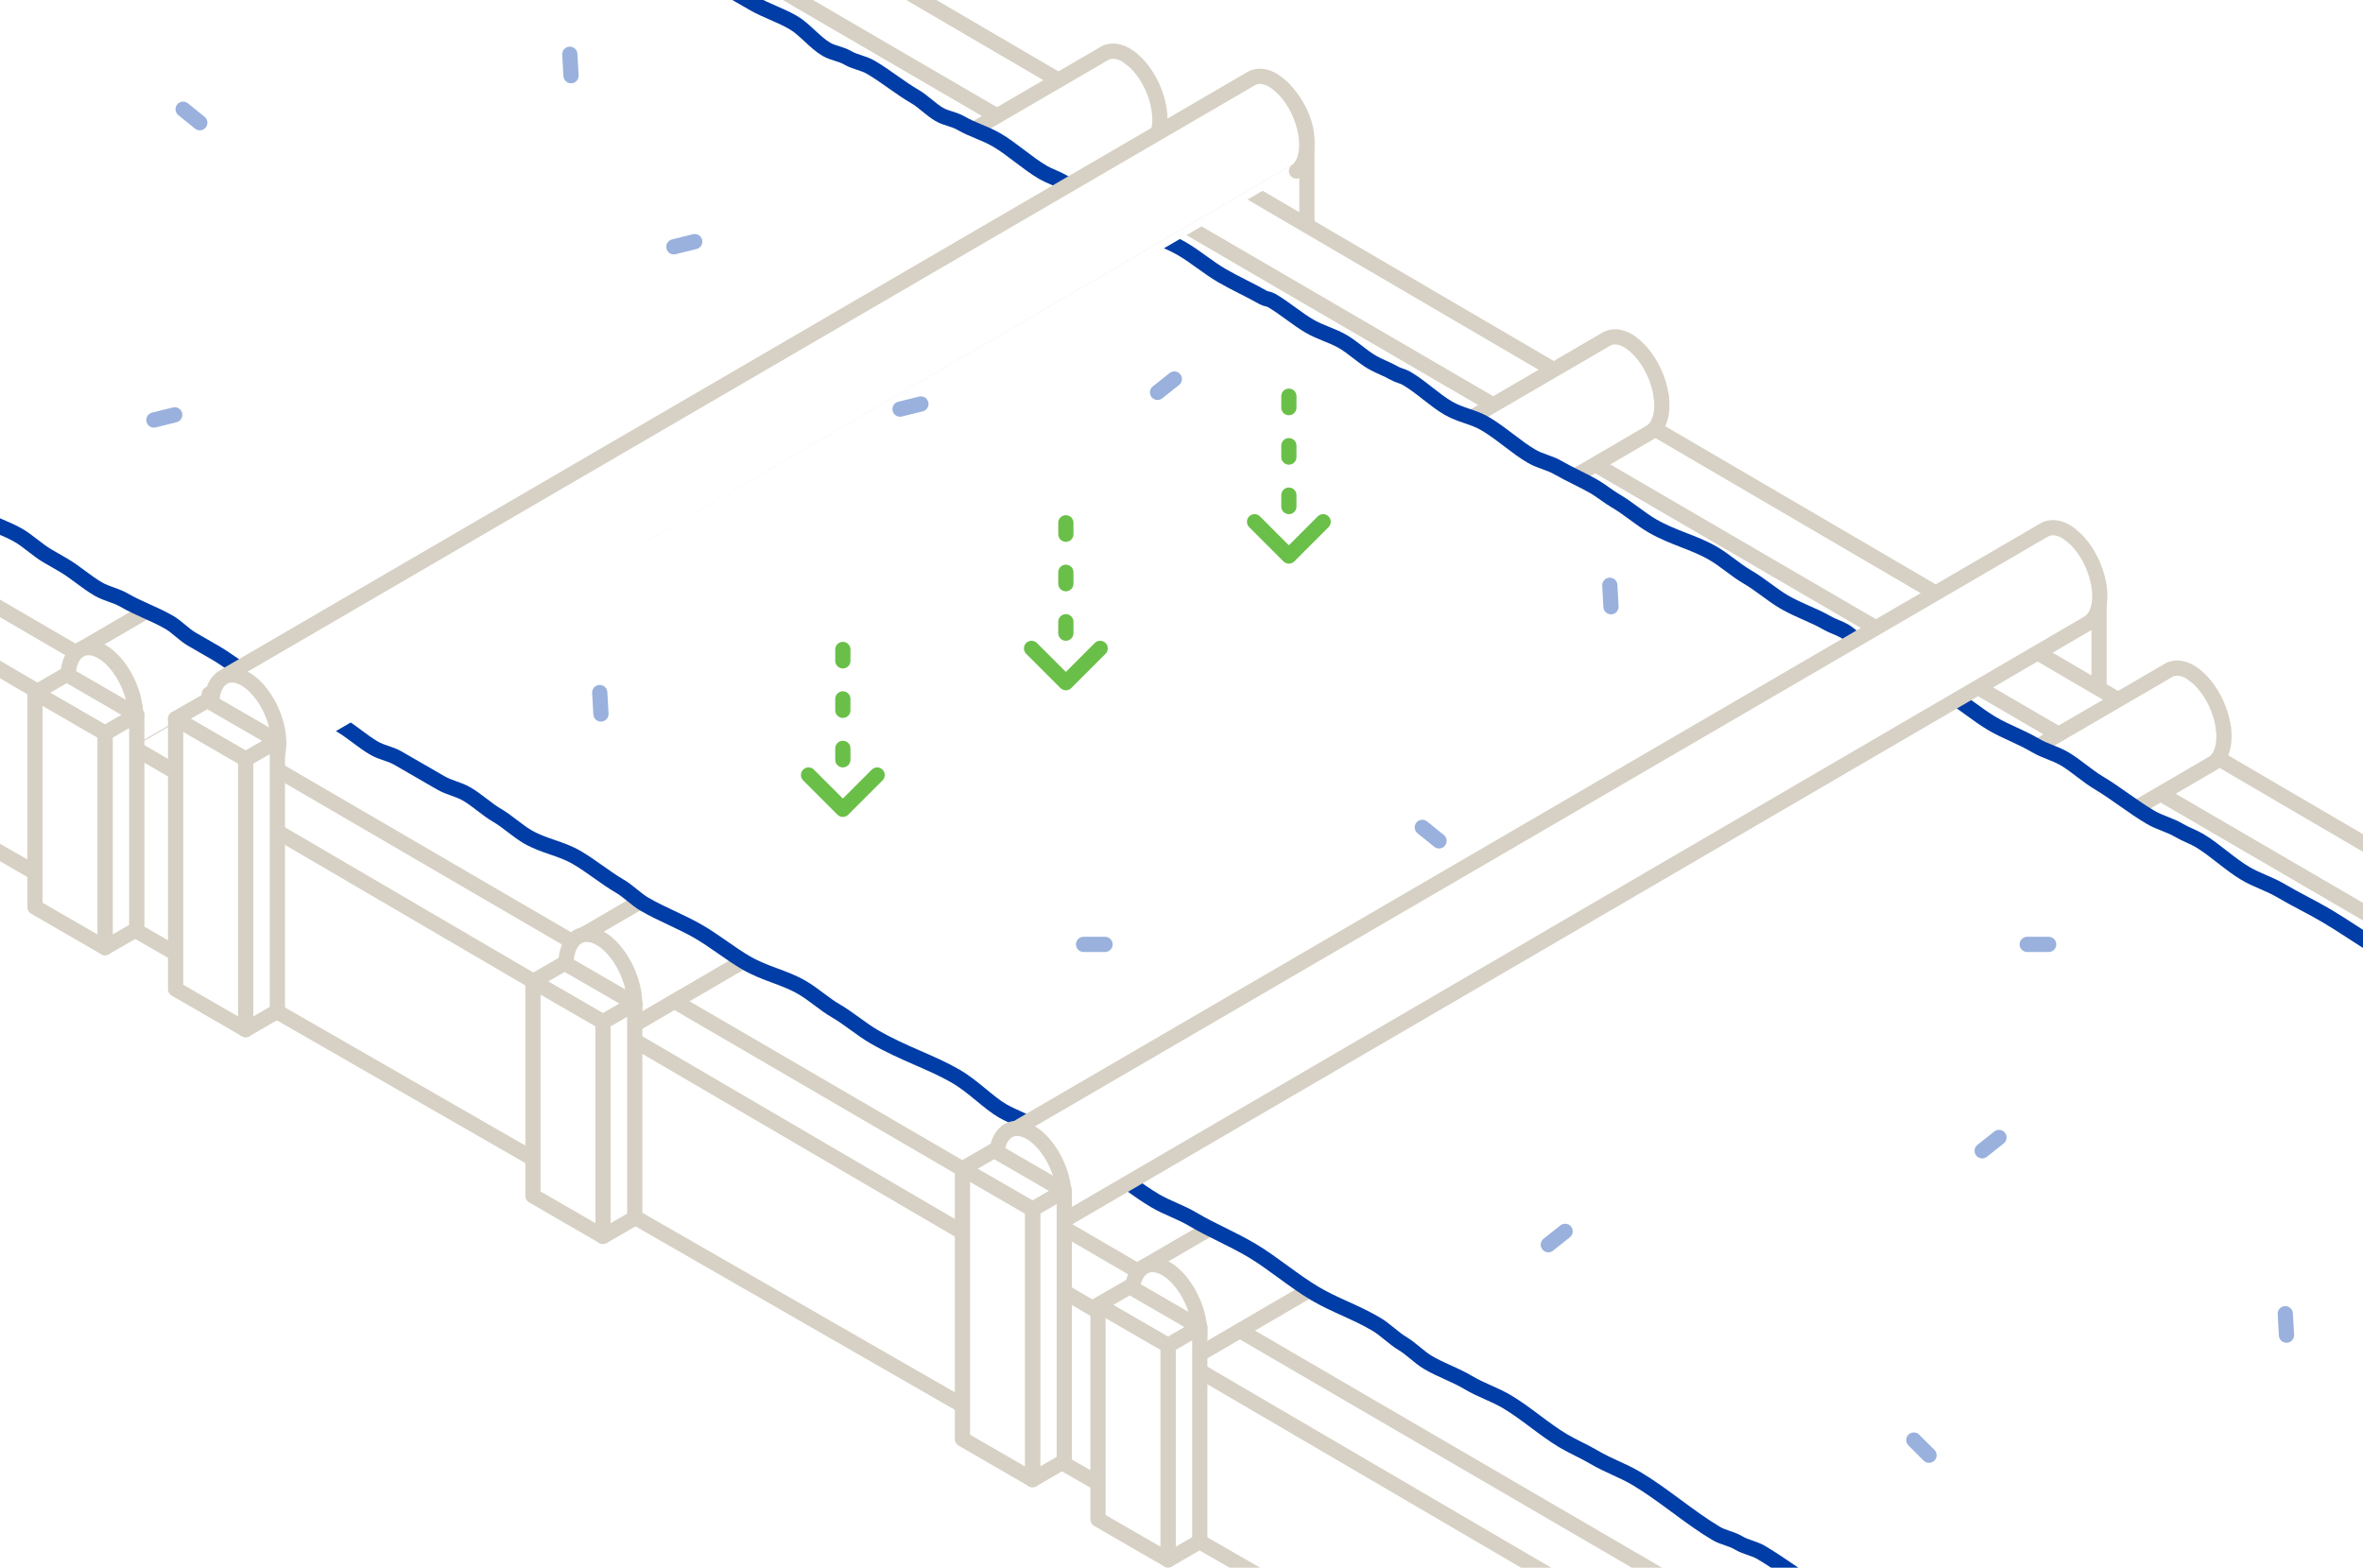
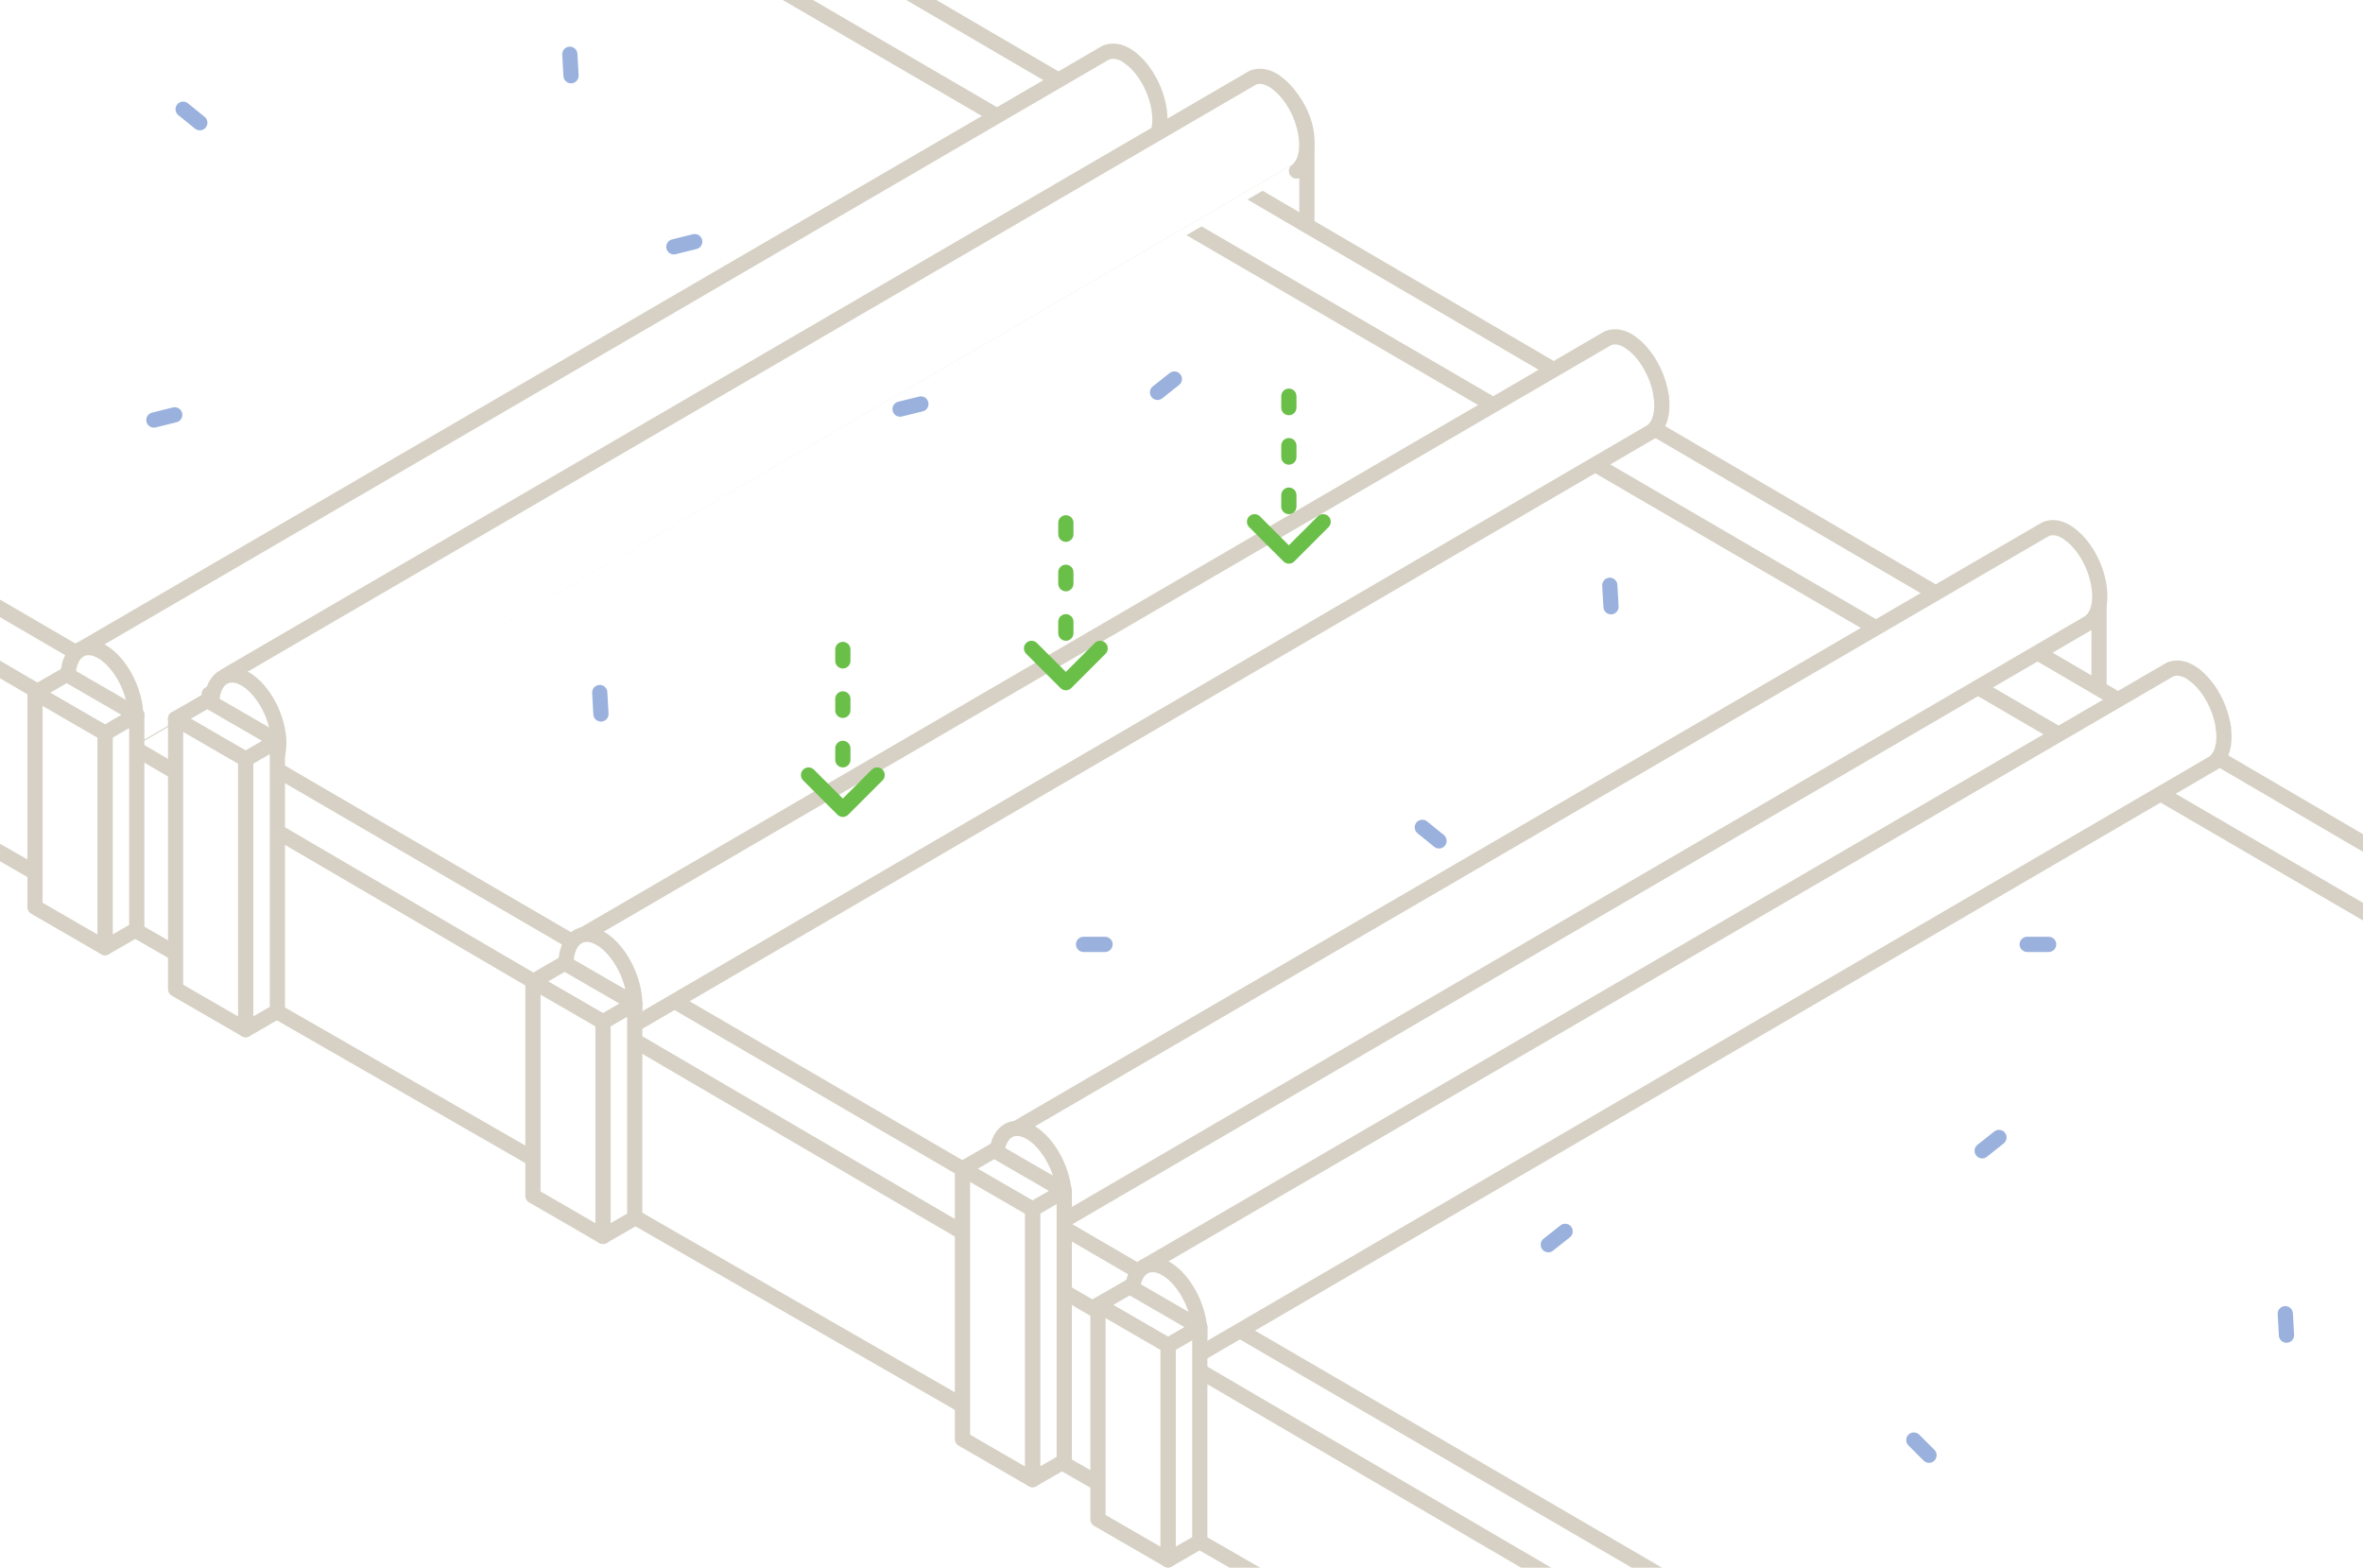
<svg xmlns="http://www.w3.org/2000/svg" id="a" width="1241.96" height="824" viewBox="0 0 1241.96 824">
  <defs>
    <clipPath id="b">
      <rect x="-55.86" y="-37.02" width="1353.69" height="897.06" fill="none" stroke-width="0" />
    </clipPath>
    <clipPath id="c">
      <rect x="-1538.28" y="-37.02" width="1353.69" height="897.06" fill="none" stroke-width="0" />
    </clipPath>
    <clipPath id="d">
      <rect x="1341.71" y="-37.02" width="1353.69" height="897.06" fill="none" stroke-width="0" />
    </clipPath>
  </defs>
  <rect width="1241.96" height="824" fill="#fff" stroke-width="0" />
  <g clip-path="url(#b)">
    <path d="M604.63,173.27V60.57c0-10.81-6.63-23.48-14.74-28.16-8.11-4.68-14.74.33-14.74,11.14v112.7l29.48,17.02" fill="#fff" stroke="#d6d1c4" stroke-linecap="round" stroke-linejoin="round" stroke-width="8" />
    <path d="M869.57,323.44v-112.7c0-10.81-6.63-23.48-14.74-28.16-8.11-4.68-14.74.34-14.74,11.14v112.7l29.48,17.02" fill="#fff" stroke="#d6d1c4" stroke-linecap="round" stroke-linejoin="round" stroke-width="8" />
    <path d="M1164.56,496.38v-112.7c0-10.81-6.63-23.48-14.74-28.16-8.11-4.68-14.74.34-14.74,11.14v112.7l29.48,17.02" fill="#fff" stroke="#d6d1c4" stroke-linecap="round" stroke-linejoin="round" stroke-width="8" />
    <path d="M686.89,216.28V74.12c0-10.81-6.63-23.48-14.74-28.16-8.11-4.68-14.74.33-14.74,11.14v142.16l29.48,17.02" fill="#fff" stroke="#d6d1c4" stroke-linecap="round" stroke-linejoin="round" stroke-width="8" />
    <path d="M1103.23,458.17v-142.16c0-10.81-6.63-23.48-14.74-28.16-8.11-4.68-14.74.33-14.74,11.14v142.16l29.48,17.02" fill="#fff" stroke="#d6d1c4" stroke-linecap="round" stroke-linejoin="round" stroke-width="8" />
    <polyline points="-331.99 157.75 1090.49 989.55 1636.94 674.06 214.46 -157.75 -44.81 336.21" fill="#fff" stroke="#d6d1c4" stroke-linecap="round" stroke-linejoin="round" stroke-width="8" />
    <polyline points="-287.68 152.2 1123.06 973.98 1608.8 692.87 198.06 -128.9 -287.68 152.2" fill="#fff" stroke="#d6d1c4" stroke-linecap="round" stroke-linejoin="round" stroke-width="8" />
    <polyline points="1422.8 1179.37 1422.8 1265.52 -44.81 422.35" fill="#fff" stroke="#d6d1c4" stroke-linecap="round" stroke-linejoin="round" stroke-width="8" />
    <path d="M579.26,28.79c.37-.29.79-.46,1.19-.68l1.03-.6.02.04c2.93-1.17,6.51-.85,10.41,1.4.78.45,1.53,1.06,2.29,1.63,7.58,5.71,13.69,16.91,15.11,27.66.2,1.55.34,3.09.34,4.6,0,6.62-2.08,11.4-5.4,13.79v.02S65.16,391,65.16,391l-6.9-14.62-13.49-28.59-2.89-6.13L579.26,28.79" fill="#fff" stroke="#d6d1c4" stroke-linecap="round" stroke-linejoin="round" stroke-width="8" />
    <path d="M594.42,30.75s.08.06.11.09c-.04-.03-.08-.06-.11-.09M594.2,30.58h0c.06.04.12.09.18.13-.06-.04-.12-.09-.18-.13" fill="#fff" stroke="#d6d1c4" stroke-linecap="round" stroke-linejoin="round" stroke-width="8" />
    <polyline points="51.91 362.92 54.52 368.44 58.26 376.38 54.52 368.44 54.52 368.44 51.91 362.92" fill="#fff" stroke="#d6d1c4" stroke-linecap="round" stroke-linejoin="round" stroke-width="8" />
    <polyline points="51.91 362.92 54.52 368.44 54.52 368.44 51.91 362.92" fill="#fff" stroke="#d6d1c4" stroke-linecap="round" stroke-linejoin="round" stroke-width="8" />
    <path d="M53.56,389.95h0c-9.78-5.65-17.79-20.94-17.79-33.99h0c0-13.05,8-19.1,17.79-13.45,9.78,5.65,17.79,20.94,17.79,33.99h0c0,13.05-8,19.1-17.79,13.45Z" fill="#fff" stroke="#d6d1c4" stroke-linecap="round" stroke-linejoin="round" stroke-width="8" />
    <path d="M843.07,178.96c.37-.29.79-.46,1.19-.69l1.03-.59.02.04c2.94-1.17,6.51-.85,10.41,1.4.78.45,1.53,1.06,2.29,1.63,7.58,5.71,13.69,16.91,15.11,27.66.21,1.55.34,3.09.34,4.6,0,6.62-2.08,11.41-5.4,13.8v.02s-539.09,314.35-539.09,314.35l-6.89-14.62-13.49-28.6-2.89-6.13L843.07,178.96" fill="#fff" stroke="#d6d1c4" stroke-linecap="round" stroke-linejoin="round" stroke-width="8" />
    <path d="M873.09,208.18c.01.08.02.15.03.23h0c-.01-.08-.02-.15-.03-.23M873.06,207.97c0,.06.02.12.02.18,0-.06-.02-.12-.02-.18" fill="#fff" stroke="#d6d1c4" stroke-linecap="round" stroke-linejoin="round" stroke-width="8" />
    <polyline points="312.03 505.26 318.33 518.62 322.08 526.56 318.33 518.62 318.33 518.62 312.03 505.26" fill="#fff" stroke="#d6d1c4" stroke-linecap="round" stroke-linejoin="round" stroke-width="8" />
    <polyline points="312.03 505.26 318.33 518.62 318.33 518.62 312.03 505.26 312.03 505.26" fill="#fff" stroke="#d6d1c4" stroke-linecap="round" stroke-linejoin="round" stroke-width="8" />
    <polyline points="311.48 504.1 311.48 504.1 312.03 505.26 312.03 505.26 311.48 504.1" fill="#fff" stroke="#d6d1c4" stroke-linecap="round" stroke-linejoin="round" stroke-width="8" />
    <path d="M315.54,541.42h0c-9.94-5.74-18.07-21.27-18.07-34.52s8.13-19.4,18.07-13.66c9.94,5.74,18.07,21.27,18.07,34.52s-8.13,19.4-18.07,13.66Z" fill="#fff" stroke="#d6d1c4" stroke-linecap="round" stroke-linejoin="round" stroke-width="8" />
    <path d="M1138.5,353.07c.37-.29.79-.46,1.19-.68l1.04-.6.02.04c2.93-1.17,6.51-.85,10.41,1.4.78.45,1.53,1.06,2.29,1.63,7.58,5.71,13.69,16.91,15.11,27.66.21,1.55.34,3.09.34,4.6,0,6.62-2.08,11.41-5.4,13.79v.02s-539.09,314.36-539.09,314.36l-6.89-14.62-13.49-28.6-2.89-6.13,537.38-312.87" fill="#fff" stroke="#d6d1c4" stroke-linecap="round" stroke-linejoin="round" stroke-width="8" />
    <path d="M1153.44,354.86h0c.06.04.12.09.17.13-.06-.04-.12-.09-.17-.13" fill="#fff" stroke="#d6d1c4" stroke-linecap="round" stroke-linejoin="round" stroke-width="8" />
    <path d="M1168.52,382.26c.01.08.02.17.03.25h0c-.01-.08-.02-.17-.03-.25M1168.49,382.05c.01.07.02.14.03.21-.01-.07-.02-.14-.03-.21M1168.47,381.95s0,0,0,0c0,0,0,0,0,0" fill="#fff" stroke="#d6d1c4" stroke-linecap="round" stroke-linejoin="round" stroke-width="8" />
    <path d="M612.8,714.23h0c-9.78-5.65-17.79-20.94-17.79-33.99s8.01-19.1,17.79-13.45c9.78,5.65,17.79,20.94,17.79,33.99s-8.01,19.1-17.79,13.45Z" fill="#fff" stroke="#d6d1c4" stroke-linecap="round" stroke-linejoin="round" stroke-width="8" />
-     <path d="M1608.8,710.33c-18.29-10.27-184.99-108.98-344.14-203.2-5.17-3.06-10.34-6.12-15.49-9.17-8.7-5.15-17.36-11.28-25.95-16.37s-16.27-8.63-24.3-13.39c-6.34-3.75-12.63-5.47-18.85-9.16-8.13-4.81-16.16-12.57-24.06-17.24-3.54-2.1-7.06-3.18-10.54-5.24-5.17-3.06-10.28-4.08-15.32-7.06-9.25-5.47-18.27-12.81-27.02-17.99-6.09-3.6-12.05-9.13-17.87-12.57-5.23-3.09-10.34-4.11-15.32-7.06-8.02-4.74-15.7-7.28-23-11.59-7.6-4.49-14.79-10.74-21.52-14.71-4.26-2.51-8.34-6.92-12.21-9.2-10.09-5.95-18.83-7.09-25.97-11.28-8.03-4.71-14.05-11.24-17.75-13.37-3.02-1.74-6.17-2.56-9.43-4.44-6.92-4-14.38-6.3-22.32-10.88-6.23-3.6-12.76-9.37-19.57-13.3-5.76-3.32-11.72-8.76-17.86-12.31-10.15-5.86-20.81-8.01-31.9-14.41-6.28-3.62-12.7-9.33-19.25-13.11-3.74-2.16-7.52-5.34-11.34-7.54-6.21-3.58-12.53-6.23-18.94-9.93-4.55-2.63-9.16-3.28-13.8-5.96-8.1-4.67-16.33-12.43-24.69-17.25-6.31-3.64-12.69-4.32-19.13-8.04-7.26-4.19-14.61-11.43-22.02-15.71-2.13-1.23-4.27-1.46-6.41-2.7-3.88-2.24-7.78-3.49-11.69-5.75-5.09-2.94-10.21-7.89-15.35-10.86-5.77-3.33-11.57-4.67-17.39-8.03-6.66-3.85-13.36-9.71-20.08-13.59-1.5-.86-2.99-.73-4.49-1.59-6.76-3.9-13.86-7-21.53-11.42-7.08-4.09-14.18-10.18-21.29-14.29-4.55-2.63-9.1-4.25-13.66-6.88-5.22-3.01-10.44-4.02-15.65-7.03-4.38-2.53-8.76-7.06-13.14-9.58-6.7-3.87-13.4-7.73-20.08-11.59-3.4-1.96-6.8-2.92-10.19-4.88-8.22-4.74-16.42-12.47-24.58-17.18-6.24-3.6-12.46-5.19-18.65-8.76-3.83-2.21-7.65-2.41-11.45-4.61-4.21-2.43-8.41-6.86-12.59-9.27-7.88-4.55-15.7-11.06-23.45-15.53-3.98-2.29-7.93-2.58-11.87-4.85-3.81-2.2-7.61-2.39-11.39-4.57-5.83-3.36-11.6-10.7-17.33-14-7.16-4.13-14.24-6.22-21.23-10.25-4.38-2.52-8.71-5.03-13.01-7.51s-8.56-4.94-12.77-7.37c-87.56-50.52-157.02-90.6-184.97-106.74L-240.45,139.06c33.27,19.21,116.87,67.45,218.45,126.05,3.96,2.28,7.95,4.58,11.96,6.9,6.53,3.77,13.13,5.57,19.79,9.41,5.06,2.92,10.16,7.87,15.29,10.82,2.72,1.57,5.45,3.15,8.19,4.73,6.11,3.52,12.25,9.07,18.43,12.64,4.51,2.6,9.03,3.21,13.58,5.83,7.87,4.54,15.79,7.11,23.75,11.7,3.92,2.26,7.85,6.53,11.79,8.8,4.31,2.49,8.63,4.98,12.95,7.47,4.43,2.56,8.87,6.12,13.31,8.68,3.69,2.13,7.37,3.25,11.06,5.38,5.18,2.99,10.37,4.98,15.56,7.98,3.64,2.1,7.28,5.2,10.92,7.3,4.74,2.73,9.47,5.47,14.21,8.2,5.94,3.43,11.88,8.86,17.81,12.28,4.2,2.43,8.4,2.85,12.59,5.27,7.54,4.35,15.06,8.69,22.54,13.01,4.53,2.61,9.05,3.22,13.55,5.82,5.36,3.09,10.7,8.17,16.01,11.24,5.38,3.11,10.74,8.2,16.07,11.28,8.64,4.98,17.2,5.92,25.67,10.81,7.67,4.43,15.27,10.81,22.77,15.14,4.33,2.5,8.63,6.98,12.9,9.45,9.6,5.54,19.04,8.99,28.3,14.33,8.6,4.96,17.04,11.84,25.3,16.6,10,5.77,19.73,7.38,29.15,12.82,6,3.46,11.88,8.86,17.62,12.17,6.96,4.02,13.73,9.92,20.28,13.7,15.63,9.02,30.03,13.33,42.93,20.78,9,5.19,17.27,13.97,24.74,18.29,4.97,2.87,13.64,5.95,25.35,12.84,3.6,2.12,7.48,3.41,11.63,5.86,5.53,3.26,11.54,7.81,17.98,11.62,7.75,4.58,16.12,11.54,25.04,16.81,6.48,3.83,13.24,5.84,20.26,10,9.79,5.8,20.08,9.9,30.8,16.25,10.62,6.29,21.65,15.84,33.01,22.57,10.52,6.24,21.33,9.65,32.37,16.19,4.57,2.71,9.18,7.45,13.83,10.2,4.36,2.59,8.75,7.19,13.17,9.81,6.99,4.15,14.05,6.33,21.15,10.55s13.63,6.09,20.51,10.17c9.77,5.79,19.6,14.63,29.47,20.49,5.42,3.22,10.85,5.44,16.29,8.66,7.41,4.4,14.83,6.79,22.24,11.19,13.98,8.29,27.93,20.57,41.74,28.76,3.99,2.37,7.97,2.72,11.93,5.07,4,2.37,7.98,2.73,11.95,5.08,11.15,6.61,22.18,15.15,33.02,21.57,5.91,3.5,11.76,6.97,17.55,10.4,100.88,59.75,182.14,107.72,195.18,114.8" fill="#fff" stroke="#003da7" stroke-linecap="round" stroke-linejoin="round" stroke-width="8" />
    <path d="M656.42,42.02c.37-.29.79-.46,1.19-.68l1.04-.6.02.04c2.93-1.17,6.51-.85,10.41,1.39.78.45,1.53,1.06,2.29,1.63,7.58,5.71,13.69,16.91,15.11,27.66.2,1.55.34,3.09.34,4.6,0,6.62-2.08,11.41-5.4,13.8v.02S142.32,404.24,142.32,404.24l-6.89-14.62-13.49-28.6-2.89-6.13L656.42,42.02" fill="#fff" stroke="#d6d1c4" stroke-linecap="round" stroke-linejoin="round" stroke-width="8" />
    <polyline points="110.06 364.82 110.06 364.82 113.27 371.62 117.02 379.56 113.27 371.62 113.27 371.62 110.06 364.82" fill="#fff" stroke="#d6d1c4" stroke-linecap="round" stroke-linejoin="round" stroke-width="8" />
    <polyline points="110.06 364.82 110.06 364.82 113.27 371.62 113.27 371.62 110.06 364.82" fill="#fff" stroke="#d6d1c4" stroke-linecap="round" stroke-linejoin="round" stroke-width="8" />
    <path d="M128.89,403.91h0c-9.7-5.6-17.64-20.77-17.64-33.71s7.94-18.94,17.64-13.34c9.7,5.6,17.64,20.77,17.64,33.71s-7.94,18.94-17.64,13.34Z" fill="#fff" stroke="#d6d1c4" stroke-linecap="round" stroke-linejoin="round" stroke-width="8" />
    <path d="M1073.24,279.27c.37-.29.79-.46,1.19-.69l1.03-.6.02.04c2.93-1.17,6.51-.85,10.41,1.4.78.45,1.53,1.06,2.29,1.63,7.58,5.71,13.69,16.91,15.11,27.66.2,1.55.34,3.09.34,4.6,0,6.62-2.08,11.4-5.4,13.79v.02s-539.09,314.35-539.09,314.35l-6.9-14.62-13.49-28.6-2.89-6.13,537.37-312.87" fill="#fff" stroke="#d6d1c4" stroke-linecap="round" stroke-linejoin="round" stroke-width="8" />
    <line x1="569.51" y1="496.38" x2="580.79" y2="496.38" fill="none" stroke="#99b1dc" stroke-linecap="round" stroke-linejoin="round" stroke-width="8" />
    <line x1="1065.47" y1="496.38" x2="1076.75" y2="496.38" fill="none" stroke="#99b1dc" stroke-linecap="round" stroke-linejoin="round" stroke-width="8" />
    <line x1="756.32" y1="441.97" x2="747.55" y2="434.87" fill="none" stroke="#99b1dc" stroke-linecap="round" stroke-linejoin="round" stroke-width="8" />
    <line x1="105.02" y1="64.51" x2="96.25" y2="57.41" fill="none" stroke="#99b1dc" stroke-linecap="round" stroke-linejoin="round" stroke-width="8" />
    <line x1="484.01" y1="212.33" x2="473.06" y2="215.04" fill="none" stroke="#99b1dc" stroke-linecap="round" stroke-linejoin="round" stroke-width="8" />
    <line x1="365.13" y1="127" x2="354.17" y2="129.72" fill="none" stroke="#99b1dc" stroke-linecap="round" stroke-linejoin="round" stroke-width="8" />
    <line x1="91.84" y1="218.05" x2="80.88" y2="220.77" fill="none" stroke="#99b1dc" stroke-linecap="round" stroke-linejoin="round" stroke-width="8" />
    <line x1="315.85" y1="375.29" x2="315.22" y2="364.02" fill="none" stroke="#99b1dc" stroke-linecap="round" stroke-linejoin="round" stroke-width="8" />
    <line x1="1201.75" y1="701.78" x2="1201.12" y2="690.51" fill="none" stroke="#99b1dc" stroke-linecap="round" stroke-linejoin="round" stroke-width="8" />
    <line x1="846.72" y1="318.91" x2="846.09" y2="307.64" fill="none" stroke="#99b1dc" stroke-linecap="round" stroke-linejoin="round" stroke-width="8" />
    <line x1="300.13" y1="39.79" x2="299.49" y2="28.52" fill="none" stroke="#99b1dc" stroke-linecap="round" stroke-linejoin="round" stroke-width="8" />
    <line x1="813.77" y1="654.23" x2="822.61" y2="647.22" fill="none" stroke="#99b1dc" stroke-linecap="round" stroke-linejoin="round" stroke-width="8" />
    <line x1="608.38" y1="206.23" x2="617.22" y2="199.22" fill="none" stroke="#99b1dc" stroke-linecap="round" stroke-linejoin="round" stroke-width="8" />
    <line x1="1013.86" y1="764.89" x2="1005.88" y2="756.91" fill="none" stroke="#99b1dc" stroke-linecap="round" stroke-linejoin="round" stroke-width="8" />
    <line x1="1041.8" y1="604.87" x2="1050.64" y2="597.87" fill="none" stroke="#99b1dc" stroke-linecap="round" stroke-linejoin="round" stroke-width="8" />
    <polygon points="316.93 537.17 333.61 527.53 296.78 506.24 280.11 515.88 316.93 537.17" fill="#fff" stroke="#d6d1c4" stroke-linecap="round" stroke-linejoin="round" stroke-width="8" />
    <polygon points="316.93 649.85 333.61 640.21 333.61 527.53 316.93 537.17 316.93 649.85" fill="#fff" stroke="#d6d1c4" stroke-linecap="round" stroke-linejoin="round" stroke-width="8" />
    <polygon points="316.93 649.85 280.11 628.55 280.11 515.88 316.93 537.17 316.93 649.85" fill="#fff" stroke="#d6d1c4" stroke-linecap="round" stroke-linejoin="round" stroke-width="8" />
    <polygon points="613.91 707.22 630.59 697.58 593.76 676.29 577.09 685.92 613.91 707.22" fill="#fff" stroke="#d6d1c4" stroke-linecap="round" stroke-linejoin="round" stroke-width="8" />
    <polygon points="613.91 819.89 630.59 810.26 630.59 697.58 613.91 707.22 613.91 819.89" fill="#fff" stroke="#d6d1c4" stroke-linecap="round" stroke-linejoin="round" stroke-width="8" />
    <polygon points="613.91 819.89 577.09 798.6 577.09 685.92 613.91 707.22 613.91 819.89" fill="#fff" stroke="#d6d1c4" stroke-linecap="round" stroke-linejoin="round" stroke-width="8" />
    <path d="M541.57,642.64h0c-9.78-5.65-17.79-20.94-17.79-33.99s8.01-19.1,17.79-13.45c9.78,5.65,17.79,20.94,17.79,33.99s-8.01,19.1-17.79,13.45Z" fill="#fff" stroke="#d6d1c4" stroke-linecap="round" stroke-linejoin="round" stroke-width="8" />
    <polygon points="542.68 635.62 559.36 625.99 522.53 604.69 505.86 614.33 542.68 635.62" fill="#fff" stroke="#d6d1c4" stroke-linecap="round" stroke-linejoin="round" stroke-width="8" />
    <polygon points="542.68 777.7 559.36 768.06 559.36 625.99 542.68 635.62 542.68 777.7" fill="#fff" stroke="#d6d1c4" stroke-linecap="round" stroke-linejoin="round" stroke-width="8" />
    <polygon points="542.68 777.7 505.86 756.4 505.86 614.33 542.68 635.62 542.68 777.7" fill="#fff" stroke="#d6d1c4" stroke-linecap="round" stroke-linejoin="round" stroke-width="8" />
    <polygon points="55.2 385.42 71.88 375.78 35.06 354.48 18.39 364.12 55.2 385.42" fill="#fff" stroke="#d6d1c4" stroke-linecap="round" stroke-linejoin="round" stroke-width="8" />
    <polygon points="55.2 498.09 71.88 488.45 71.88 375.78 55.2 385.42 55.2 498.09" fill="#fff" stroke="#d6d1c4" stroke-linecap="round" stroke-linejoin="round" stroke-width="8" />
    <polygon points="55.2 498.09 18.39 476.8 18.39 364.12 55.2 385.42 55.2 498.09" fill="#fff" stroke="#d6d1c4" stroke-linecap="round" stroke-linejoin="round" stroke-width="8" />
    <polygon points="129.11 399.1 145.79 389.47 108.96 368.17 92.29 377.81 129.11 399.1" fill="#fff" stroke="#d6d1c4" stroke-linecap="round" stroke-linejoin="round" stroke-width="8" />
    <polygon points="129.11 541.18 145.79 531.54 145.79 389.47 129.11 399.1 129.11 541.18" fill="#fff" stroke="#d6d1c4" stroke-linecap="round" stroke-linejoin="round" stroke-width="8" />
    <polygon points="129.11 541.18 92.29 519.88 92.29 377.81 129.11 399.1 129.11 541.18" fill="#fff" stroke="#d6d1c4" stroke-linecap="round" stroke-linejoin="round" stroke-width="8" />
    <line x1="442.99" y1="341.36" x2="442.99" y2="400.58" fill="none" stroke="#6abf48" stroke-dasharray="0 0 6 20" stroke-linecap="round" stroke-linejoin="round" stroke-width="8" />
    <polyline points="461.02 407.36 442.99 425.39 424.96 407.36" fill="none" stroke="#6abf48" stroke-linecap="round" stroke-linejoin="round" stroke-width="8" />
    <line x1="560.2" y1="274.8" x2="560.2" y2="334.03" fill="none" stroke="#6abf48" stroke-dasharray="0 0 6 20" stroke-linecap="round" stroke-linejoin="round" stroke-width="8" />
    <polyline points="578.23 340.8 560.2 358.83 542.17 340.8" fill="none" stroke="#6abf48" stroke-linecap="round" stroke-linejoin="round" stroke-width="8" />
    <line x1="677.41" y1="208.25" x2="677.41" y2="267.47" fill="none" stroke="#6abf48" stroke-dasharray="0 0 6 20" stroke-linecap="round" stroke-linejoin="round" stroke-width="8" />
    <polyline points="695.43 274.24 677.41 292.27 659.38 274.24" fill="none" stroke="#6abf48" stroke-linecap="round" stroke-linejoin="round" stroke-width="8" />
  </g>
  <g clip-path="url(#c)">
    <path d="M107.95,796.96l-4.23-23.96,8.28-5.07c.49-.41,1.04-.71,1.6-.98l.32-.2v.03c2.46-1.03,5.48-.8,8.77,1.1,8.11,4.68,14.74,17.35,14.74,28.16v112.7l-8.77,5.48-2.07-11.74-18.63-10.76v-94.77" fill="#fff" stroke="#d6d1c4" stroke-linecap="round" stroke-linejoin="round" stroke-width="8" />
    <path d="M128.65,914.22v-112.7c0-10.81-6.63-23.48-14.74-28.16-8.11-4.68-14.74.34-14.74,11.14v112.7l29.48,17.02" fill="#fff" stroke="#d6d1c4" stroke-linecap="round" stroke-linejoin="round" stroke-width="8" />
    <path d="M46.87,726.85l-4.23-23.95,8.29-5.07c.49-.41,1.04-.71,1.59-.98l.32-.2v.03c2.46-1.03,5.48-.8,8.77,1.1,8.11,4.68,14.74,17.35,14.74,28.16v142.16l-8.77,5.48-2.07-41.2-18.64-10.76v-94.77" fill="#fff" stroke="#d6d1c4" stroke-linecap="round" stroke-linejoin="round" stroke-width="8" />
    <path d="M67.58,873.57v-142.16c0-10.81-6.63-23.48-14.74-28.16-8.11-4.68-14.74.33-14.74,11.14v142.16l29.48,17.02" fill="#fff" stroke="#d6d1c4" stroke-linecap="round" stroke-linejoin="round" stroke-width="8" />
    <polyline points="-1080.72 754.05 -385.06 1155.69 161.39 840.19 -534.27 438.56 -1080.72 754.05" fill="#fff" stroke="#d6d1c4" stroke-linecap="round" stroke-linejoin="round" stroke-width="8" />
    <path d="M102.59,770.91c.37-.29.79-.46,1.19-.68l1.04-.6.02.04c2.93-1.17,6.51-.85,10.41,1.4.78.45,1.53,1.06,2.29,1.63,7.58,5.71,13.69,16.91,15.11,27.66.21,1.55.34,3.09.34,4.6,0,6.62-2.08,11.41-5.4,13.79v.02s-539.09,314.36-539.09,314.36l-6.89-14.62-13.49-28.6-2.89-6.13L102.59,770.91" fill="#fff" stroke="#d6d1c4" stroke-linecap="round" stroke-linejoin="round" stroke-width="8" />
    <path d="M117.53,772.7h0c.06.04.12.09.17.13-.06-.04-.12-.09-.17-.13" fill="#fff" stroke="#d6d1c4" stroke-linecap="round" stroke-linejoin="round" stroke-width="8" />
    <path d="M117.53,772.7l-72.81,42.04h0c2.2,1.24,4.41,2.58,6.6,3.99l71.27-41.15c-1.53-1.81-3.16-3.43-4.88-4.75-.06-.04-.12-.09-.17-.13h0" fill="#fff" stroke="#d6d1c4" stroke-linecap="round" stroke-linejoin="round" stroke-width="8" />
    <path d="M132.61,800.11c.01.08.02.17.03.25h0c-.01-.08-.02-.17-.03-.25M132.58,799.89c.01.07.02.14.03.21-.01-.07-.02-.14-.03-.21M132.57,799.79s0,0,0,0c0,0,0,0,0,0" fill="#fff" stroke="#d6d1c4" stroke-linecap="round" stroke-linejoin="round" stroke-width="8" />
    <path d="M130.45,791.52l-64.97,37.51c2.44,1.95,4.83,3.95,7.15,5.98l60.01-34.65c-.01-.08-.02-.17-.03-.25,0,0,0,0,0,0,0-.07-.02-.14-.03-.21,0-.03,0-.06-.01-.09,0,0,0,0,0,0-.41-2.77-1.15-5.56-2.12-8.28h0" fill="#fff" stroke="#d6d1c4" stroke-linecap="round" stroke-linejoin="round" stroke-width="8" />
    <path d="M122.59,777.58l-71.27,41.15c4.81,3.11,9.57,6.61,14.16,10.3l64.97-37.51c-1.84-5.16-4.58-10.04-7.86-13.93h0" fill="#fff" stroke="#d6d1c4" stroke-linecap="round" stroke-linejoin="round" stroke-width="8" />
    <path d="M-610.04,396.86c3.6,4.97,4.18,9.87,7.71,14.65,2.84,3.85,10.65,7.61,13.41,11.27,8.37,11.1,12.26,21.18,19.18,29.43,9.04,10.77,18.39,18.4,22.93,21.01,6.01,3.47,12.6,5.28,19.73,9.39,8.1,4.67,16.88,14.75,26.26,20.17,5.99,3.46,12.23,4.06,18.69,7.79,3.76,2.17,7.6,2.39,11.51,4.64,4.91,2.84,9.93,10.74,15.06,13.7,4.94,2.85,9.98.76,15.1,3.72,3.03,1.75,6.08,5.51,9.17,7.29,3.89,2.25,7.83,6.52,11.82,8.82,5.03,2.9,10.12,3.84,15.28,6.82,7.33,4.23,14.79,6.54,22.37,10.91,4.44,2.56,8.92,8.15,13.43,10.76,2.37,1.37,4.75.74,7.13,2.12,5.84,3.37,11.74,9.78,17.68,13.21,8.86,5.11,17.82,6.29,26.86,11.5,5.77,3.33,11.57,8.68,17.39,12.04,4.52,2.61,9.06,7.23,13.61,9.86,10.07,5.81,20.19,7.65,30.34,13.51,3.78,2.18,7.56,8.37,11.34,10.55,5.85,3.38,11.71,4.76,17.57,8.14,55.32,31.94,110.46,63.77,160.05,92.4,54.06,31.21,77.01,45,111.14,64.17,31.95,17.94,63.7,56.94,63.7,56.94l-436.66,252.53s-37.73-42.52-64.34-56.99c-35.84-19.48-58.76-34.24-116.28-67.45-89.96-51.94-197.11-113.8-290.33-167.62-7.65-4.42-15.21-6.78-22.66-11.08-7.99-4.61-15.85-11.15-23.56-15.6-3.06-1.77-6.1-1.52-9.11-3.26-13.82-7.98-27.11-19.66-39.76-26.96-6.28-3.63-12.4-3.16-18.34-6.59-7.57-4.37-14.85-12.58-21.82-16.6-13.96-8.06-26.63-13.37-37.77-19.81-6.83-3.95-19.57-14.93-32.24-29.8-8.26-9.69-11.35-20.03-20.73-32.15-5.3-6.85-14.7-14.96-20.09-22.15" fill="#fff" stroke="#003da7" stroke-linecap="round" stroke-linejoin="round" stroke-width="8" />
    <path d="M69.33,730.48c.01.08.02.15.03.23h0c-.01-.08-.02-.15-.03-.23M69.3,730.27c0,.06.02.12.02.18,0-.06-.02-.12-.02-.18M54.55,703.29s.02.02.03.03c-.01,0-.02-.02-.03-.03M54.25,703.06h0c.06.04.12.09.17.13-.06-.04-.12-.09-.17-.13" fill="#fff" stroke="#d6d1c4" stroke-linecap="round" stroke-linejoin="round" stroke-width="8" />
  </g>
  <g clip-path="url(#d)">
    <polygon points="2572.69 1005.25 1035.19 122.08 1534.91 -175.05 3072.41 708.13 2572.69 1005.25" fill="#fff" stroke="#d6d1c4" stroke-linecap="round" stroke-linejoin="round" stroke-width="8" />
    <polygon points="2572.69 1123.19 1035.19 239.99 1035.19 122.08 2572.69 1005.25 2572.69 1123.19" fill="#fff" stroke="#d6d1c4" stroke-linecap="round" stroke-linejoin="round" stroke-width="8" />
    <polyline points="897.3 -18.57 1443.12 294.24 1464.2 304.32 1486.46 319.07 1502.67 330.37 1520.54 338.61 1543.94 349.01 1568.98 368.37 1588.44 377.52 2595.82 954.83 2997.99 722.62 1957.11 126.05 1935.4 111.61 1910.89 99.56 1885.21 86.85 1870.62 76.48 1846.53 60.67 1829.27 52.78 1814.58 46.37 1788.18 29.24 1769.71 16.65 1754.76 10.08 1738.72 2.89 1721.24 -9.13 1705.2 -20.32 1682.14 -31.54 1672.05 -36.32 1656.46 -46.26 1644.12 -55.33 1632.05 -60.25 1618.18 -65.2 1596.01 -80.9 1299.58 -250.8" fill="#fff" stroke="#003da7" stroke-linecap="round" stroke-linejoin="round" stroke-width="8" />
  </g>
</svg>